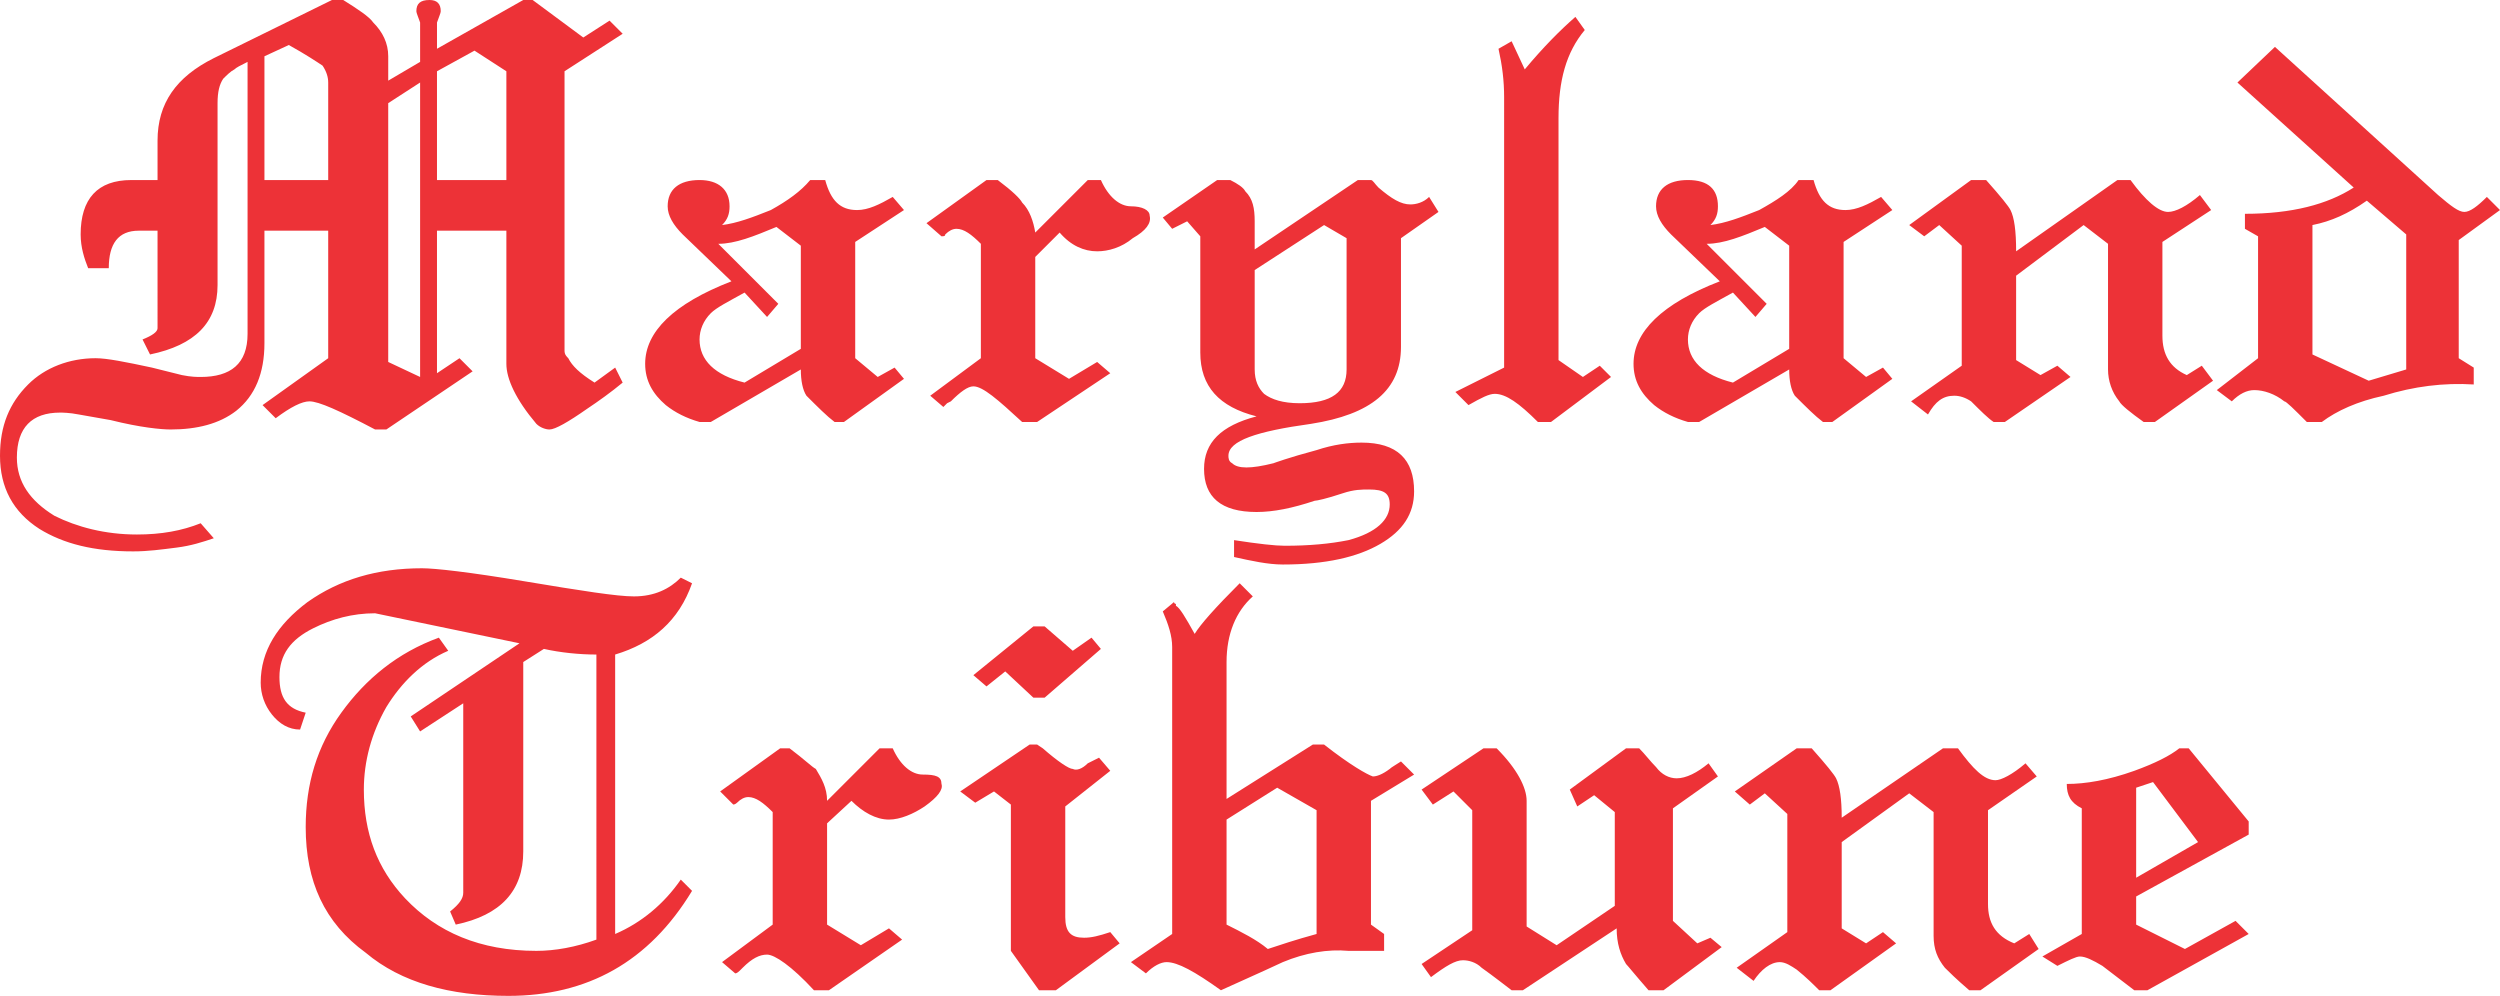
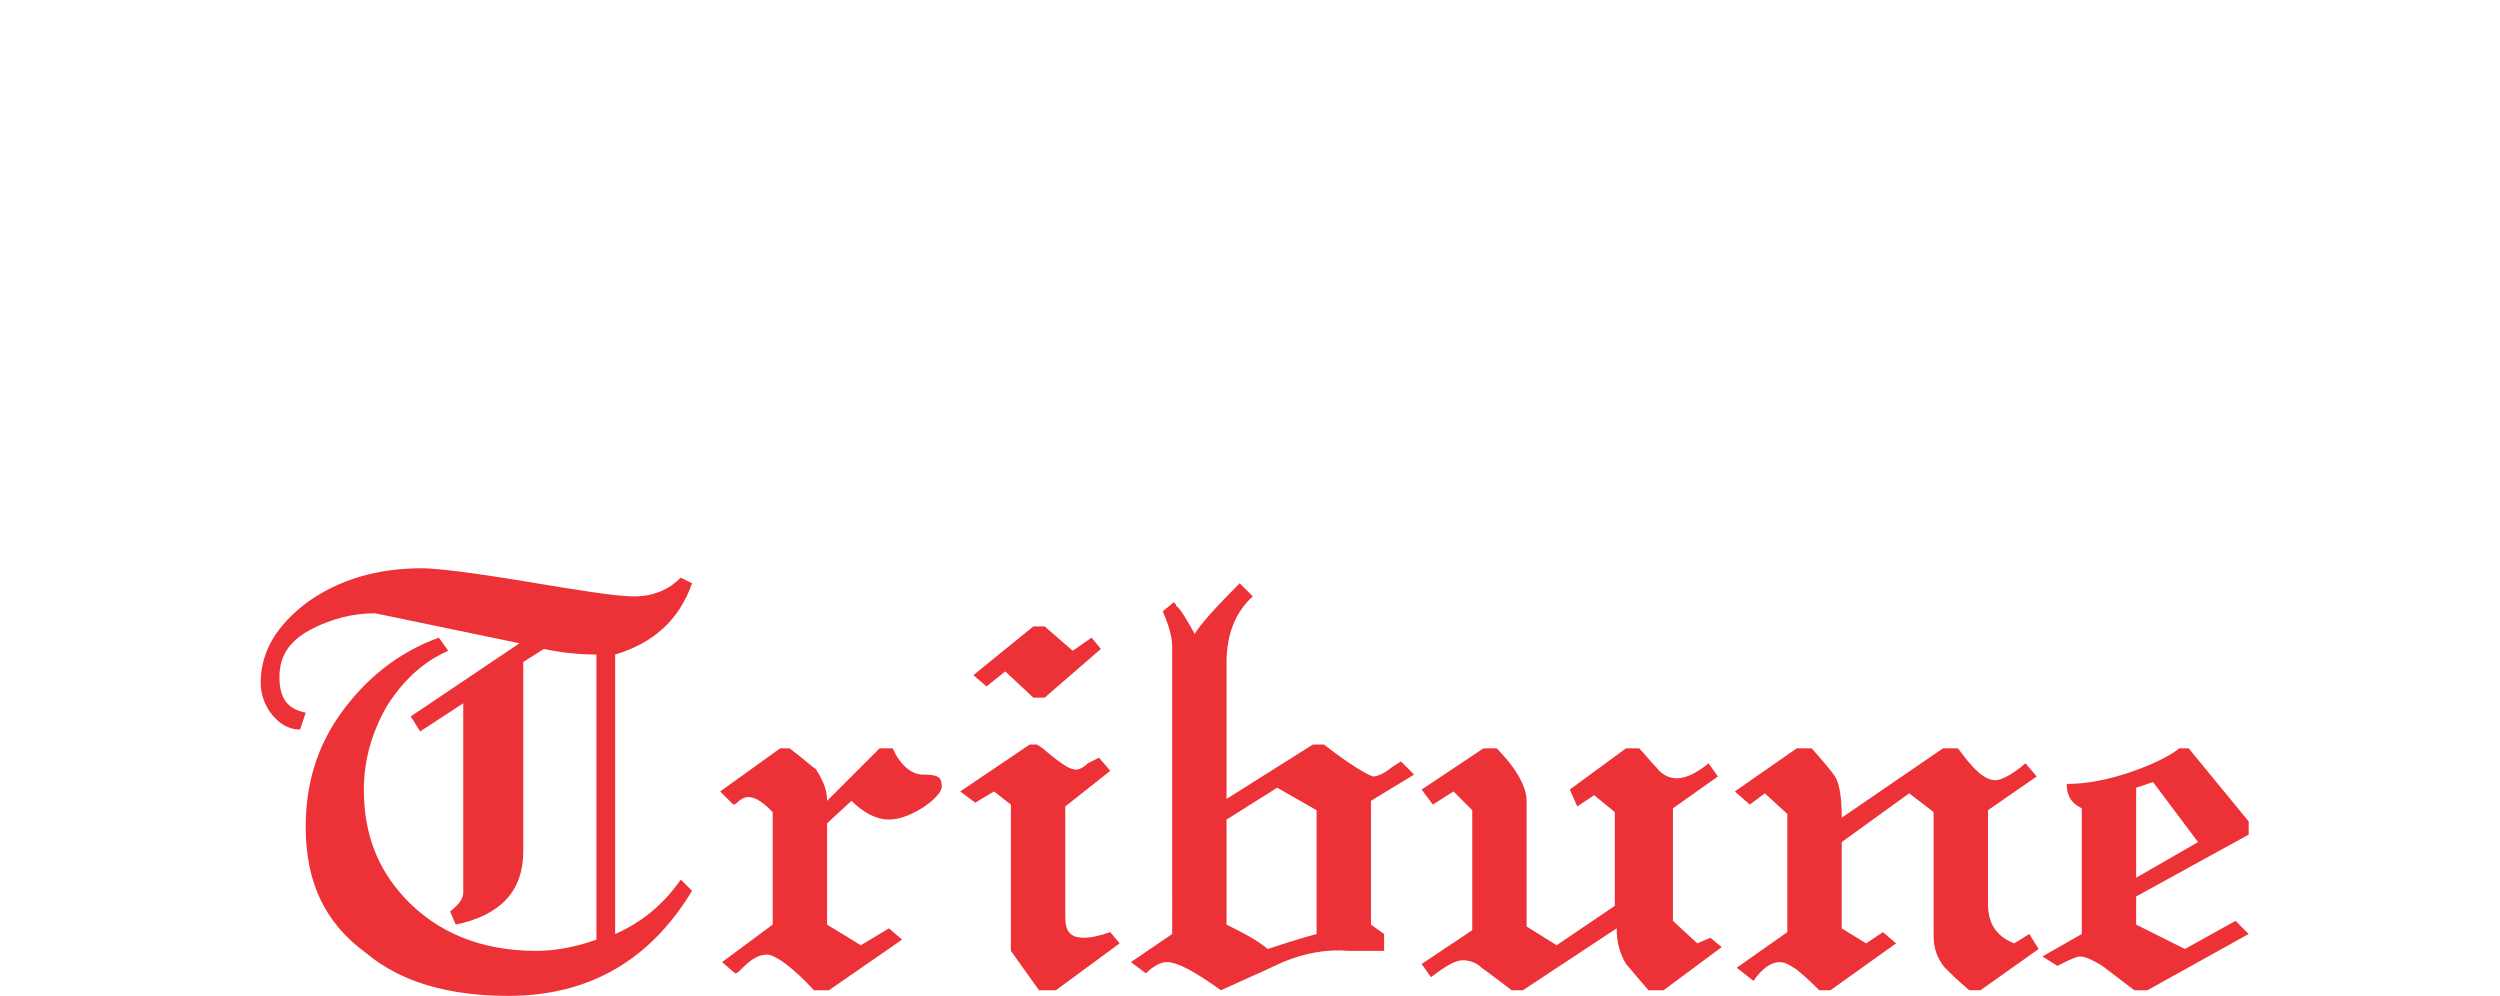
<svg xmlns="http://www.w3.org/2000/svg" xml:space="preserve" width="1.333in" height="0.531in" version="1.1" style="clip-rule:evenodd;fill-rule:evenodd;image-rendering:optimizeQuality;shape-rendering:geometricPrecision;text-rendering:geometricPrecision" viewBox="0 0 1333 531" id="svg13">
  <defs id="defs4">
    <style type="text/css" id="style2">
   
    .fil0 {fill:#ED3237;fill-rule:nonzero}
   
  </style>
  </defs>
  <g id="Layer_x0020_1" transform="translate(0,-401)">
    <g id="_378833504">
-       <path class="fil0" d="m 293,630 c -2,0 -5,-1 -7,-3 -11,-13 -16,-24 -16,-32 v -71 h -37 v 76 l 12,-8 7,7 -46,31 h -6 c -19,-10 -30,-15 -35,-15 -4,0 -10,3 -18,9 l -7,-7 35,-25 v -68 h -34 v 60 c 0,16 -5,28 -15,36 -9,7 -21,10 -35,10 -5,0 -16,-1 -32,-5 l -17,-3 c -5,-1 -9,-1 -10,-1 -15,0 -23,8 -23,24 0,13 7,23 20,31 12,6 27,10 44,10 13,0 24,-2 34,-6 l 7,8 c -6,2 -12,4 -20,5 -8,1 -15,2 -23,2 C 50,695 34,691 21,683 7,674 0,661 0,644 c 0,-16 5,-28 15,-38 9,-9 22,-14 36,-14 6,0 16,2 30,5 l 16,4 c 5,1 8,1 10,1 16,0 25,-7 25,-23 V 434 c -4,2 -6,3 -7,4 -2,1 -4,3 -6,5 -2,3 -3,7 -3,13 v 97 c 0,20 -12,32 -36,37 l -4,-8 c 5,-2 8,-4 8,-6 V 524 H 74 c -11,0 -16,7 -16,20 H 47 c -2,-5 -4,-11 -4,-18 0,-19 9,-29 27,-29 h 14 v -21 c 0,-20 10,-34 30,-44 l 63,-31 h 6 c 8,5 14,9 16,12 5,5 8,11 8,18 v 13 l 17,-10 v -21 c -1,-3 -2,-5 -2,-6 0,-4 2,-6 7,-6 4,0 6,2 6,6 0,1 -1,3 -2,6 v 14 l 46,-26 h 5 l 27,20 14,-9 7,7 -31,20 v 149 c 0,2 1,3 2,4 2,4 6,8 14,13 l 11,-8 4,8 c -6,5 -13,10 -19,14 -10,7 -17,11 -20,11 z m -23,-191 -17,-11 -20,11 v 58 h 37 z m -95,6 c 0,-3 -1,-6 -3,-9 -3,-2 -9,-6 -18,-11 l -13,6 v 66 h 34 z m 49,0 -17,11 v 138 l 17,8 z m 161,76 c 8,-1 16,-4 26,-8 9,-5 16,-10 21,-16 h 8 c 3,11 8,16 17,16 6,0 12,-3 19,-7 l 6,7 -26,17 v 62 l 12,10 9,-5 5,6 -32,23 h -5 c -4,-3 -9,-8 -15,-14 -2,-3 -3,-8 -3,-14 l -48,28 h -6 c -7,-2 -13,-5 -18,-9 -7,-6 -11,-13 -11,-22 0,-17 15,-32 46,-44 l -26,-25 c -5,-5 -8,-10 -8,-15 0,-9 6,-14 17,-14 10,0 16,5 16,14 0,4 -1,7 -4,10 z m 42,11 -13,-10 c -12,5 -22,9 -31,9 l 32,32 -6,7 -12,-13 c -9,5 -15,8 -18,11 -4,4 -6,9 -6,14 0,11 8,19 24,23 l 30,-18 z m 186,-16 c 1,4 -2,8 -9,12 -6,5 -13,7 -19,7 -7,0 -14,-3 -20,-10 l -13,13 v 54 l 18,11 15,-9 7,6 -39,26 h -8 c -13,-12 -21,-19 -26,-19 -3,0 -7,3 -12,8 l -2,1 c 0,0 -1,1 -2,2 l -7,-6 27,-20 v -61 c -5,-5 -9,-8 -13,-8 -2,0 -4,1 -6,3 v 0 c 0,1 -1,1 -2,1 l -8,-7 32,-23 h 6 c 8,6 12,10 13,12 4,4 6,10 7,16 l 28,-28 h 7 c 4,9 10,14 16,14 6,0 10,2 10,5 z m 134,12 v 58 c 0,23 -16,36 -48,41 -29,4 -44,9 -44,17 0,1 0,3 2,4 3,3 10,3 22,0 0,0 8,-3 23,-7 9,-3 17,-4 24,-4 19,0 28,9 28,26 0,12 -6,21 -18,28 -12,7 -29,11 -52,11 -8,0 -17,-2 -26,-4 v -9 c 13,2 22,3 27,3 13,0 24,-1 34,-3 15,-4 22,-11 22,-19 0,-6 -3,-8 -11,-8 -4,0 -8,0 -14,2 -9,3 -14,4 -15,4 -12,4 -22,6 -31,6 -19,0 -28,-8 -28,-23 0,-14 9,-23 28,-28 -20,-5 -30,-16 -30,-34 v -62 l -7,-8 -8,4 -5,-6 29,-20 h 7 c 4,2 7,4 8,6 4,4 5,9 5,16 v 15 l 55,-37 h 7 c 1,0 2,2 4,4 7,6 12,9 17,9 3,0 7,-1 10,-4 l 5,8 z m -29,0 -12,-7 -37,24 v 53 c 0,6 2,10 5,13 4,3 10,5 19,5 17,0 25,-6 25,-18 z m 109,98 h -7 c -10,-10 -17,-15 -23,-15 -3,0 -7,2 -14,6 l -7,-7 26,-13 V 453 c 0,-9 -1,-17 -3,-26 l 7,-4 7,15 c 10,-12 19,-21 27,-28 l 5,7 c -10,12 -14,27 -14,47 v 129 l 13,9 9,-6 6,6 z m 85,-105 c 8,-1 16,-4 26,-8 9,-5 17,-10 21,-16 h 8 c 3,11 8,16 17,16 6,0 12,-3 19,-7 l 6,7 -26,17 v 62 l 12,10 9,-5 5,6 -32,23 h -5 c -4,-3 -9,-8 -15,-14 -2,-3 -3,-8 -3,-14 l -48,28 h -6 c -7,-2 -13,-5 -18,-9 -7,-6 -11,-13 -11,-22 0,-17 15,-32 46,-44 l -26,-25 c -5,-5 -8,-10 -8,-15 0,-9 6,-14 17,-14 11,0 16,5 16,14 0,4 -1,7 -4,10 z m 42,11 -13,-10 c -12,5 -22,9 -31,9 l 32,32 -6,7 -12,-13 c -9,5 -15,8 -18,11 -4,4 -6,9 -6,14 0,11 8,19 24,23 l 30,-18 z m 195,94 h -6 c -7,-5 -12,-9 -13,-11 -4,-5 -6,-11 -6,-17 v -67 l -13,-10 -36,27 v 45 l 13,8 9,-5 7,6 -35,24 h -6 c -3,-2 -7,-6 -12,-11 -3,-2 -6,-3 -9,-3 -6,0 -10,3 -14,10 l -9,-7 27,-19 v -64 l -12,-11 -8,6 -8,-6 33,-24 h 8 c 8,9 12,14 13,16 2,4 3,11 3,22 l 54,-38 h 7 c 8,11 15,17 20,17 4,0 10,-3 17,-9 l 6,8 -26,17 v 50 c 0,10 4,17 13,21 l 8,-5 6,8 z m 162,-97 v 63 l 8,5 v 9 c -16,-1 -32,1 -48,6 -14,3 -25,8 -33,14 h -8 c -7,-7 -11,-11 -12,-11 -5,-4 -11,-6 -16,-6 -4,0 -8,2 -12,6 l -8,-6 22,-17 v -65 l -7,-4 v -8 c 25,0 44,-5 58,-14 l -62,-56 20,-19 87,79 c 7,6 11,9 14,9 3,0 7,-3 12,-8 l 7,7 z m -28,-3 -21,-18 c -10,7 -19,11 -29,13 v 69 l 30,14 20,-6 z" id="path7" />
      <path class="fil0" d="m 271,932 c -31,0 -57,-7 -76,-23 -22,-16 -32,-38 -32,-67 0,-23 6,-43 19,-61 13,-18 30,-32 52,-40 l 5,7 c -14,6 -25,17 -33,30 -8,14 -12,29 -12,44 0,23 7,42 22,58 17,18 40,28 70,28 10,0 21,-2 32,-6 V 750 c -9,0 -19,-1 -28,-3 l -11,7 v 101 c 0,21 -12,34 -36,39 l -3,-7 c 5,-4 7,-7 7,-10 V 776 l -23,15 -5,-8 58,-39 -77,-16 c -12,0 -23,3 -33,8 -12,6 -18,14 -18,26 0,11 4,17 14,19 l -3,9 c -6,0 -11,-3 -15,-8 -4,-5 -6,-11 -6,-17 0,-17 9,-31 25,-43 17,-12 37,-18 61,-18 7,0 25,2 55,7 30,5 49,8 58,8 11,0 19,-4 25,-10 l 6,3 c -7,20 -21,32 -41,38 v 149 c 14,-6 26,-16 35,-29 l 6,6 c -23,38 -56,56 -98,56 z M 502,819 c 1,3 -2,7 -9,12 -6,4 -13,7 -19,7 -7,0 -14,-4 -20,-10 l -13,12 v 54 l 18,11 15,-9 7,6 -39,27 h -8 c -12,-13 -21,-19 -25,-19 -4,0 -8,2 -13,7 l -1,1 c -1,1 -2,2 -3,2 l -7,-6 27,-20 v -60 c -5,-5 -9,-8 -13,-8 -2,0 -4,1 -6,3 v 0 c 0,0 -1,1 -2,1 l -7,-7 32,-23 h 5 c 8,6 12,10 14,11 3,5 6,10 6,17 l 28,-28 h 7 c 4,9 10,14 16,14 7,0 10,1 10,5 z m 55,-46 h -6 l -15,-14 -10,8 -7,-6 32,-26 h 6 l 15,13 10,-7 5,6 z m 6,156 h -9 l -15,-21 v -78 l -9,-7 -10,6 -8,-6 37,-25 h 4 l 3,2 c 8,7 14,11 16,11 2,1 5,0 8,-3 l 6,-3 6,7 -24,19 v 59 c 0,8 3,11 10,11 4,0 8,-1 14,-3 l 5,6 z M 731,828 v 66 l 7,5 v 9 h -19 c -11,-1 -23,1 -35,6 -2,1 -13,6 -33,15 -14,-10 -23,-15 -29,-15 -3,0 -7,2 -11,6 l -8,-6 22,-15 V 746 c 0,-6 -2,-12 -5,-19 l 6,-5 c 0,1 1,1 1,1 v 1 c 2,1 5,6 10,15 3,-5 11,-14 24,-27 l 7,7 c -9,8 -14,20 -14,35 v 73 l 46,-29 h 6 c 14,11 23,16 26,17 2,0 5,-1 9,-4 1,-1 3,-2 6,-4 l 7,7 z m -29,5 -21,-12 -27,17 v 56 c 8,4 16,8 22,13 6,-2 15,-5 26,-8 z m 185,96 h -8 c -7,-8 -11,-13 -12,-14 -3,-5 -5,-11 -5,-19 l -50,33 h -6 c -4,-3 -9,-7 -16,-12 -3,-3 -7,-4 -10,-4 -4,0 -9,3 -17,9 l -5,-7 27,-18 v -64 l -10,-10 -11,7 -6,-8 33,-22 h 7 c 11,11 16,21 16,28 v 67 l 16,10 31,-21 v -50 l -11,-9 -9,6 -4,-9 30,-22 h 7 c 3,3 6,7 9,10 3,4 7,6 11,6 5,0 11,-3 17,-8 l 5,7 -24,17 v 60 l 13,12 7,-3 6,5 z m 169,0 h -6 c -7,-6 -11,-10 -13,-12 -4,-5 -6,-10 -6,-17 v -66 l -13,-10 -36,26 v 46 l 13,8 9,-6 7,6 -35,25 h -6 c -3,-3 -7,-7 -12,-11 -3,-2 -6,-4 -9,-4 -5,0 -10,4 -14,10 l -9,-7 27,-19 v -63 l -12,-11 -8,6 -8,-7 33,-23 h 8 c 8,9 12,14 13,16 2,4 3,11 3,21 l 54,-37 h 8 c 8,11 14,17 20,17 3,0 9,-3 16,-9 l 6,7 -26,18 v 50 c 0,10 4,17 14,21 l 8,-5 5,8 z m 83,-50 v 15 l 26,13 27,-15 7,7 -54,30 h -7 l -17,-13 c -5,-3 -9,-5 -12,-5 -2,0 -6,2 -12,5 l -8,-5 21,-12 v -67 c -6,-3 -8,-7 -8,-13 10,0 22,-2 36,-7 11,-4 19,-8 24,-12 h 5 l 32,39 v 7 z m 9,-61 -9,3 v 48 l 33,-19 z" id="path9" />
    </g>
  </g>
</svg>